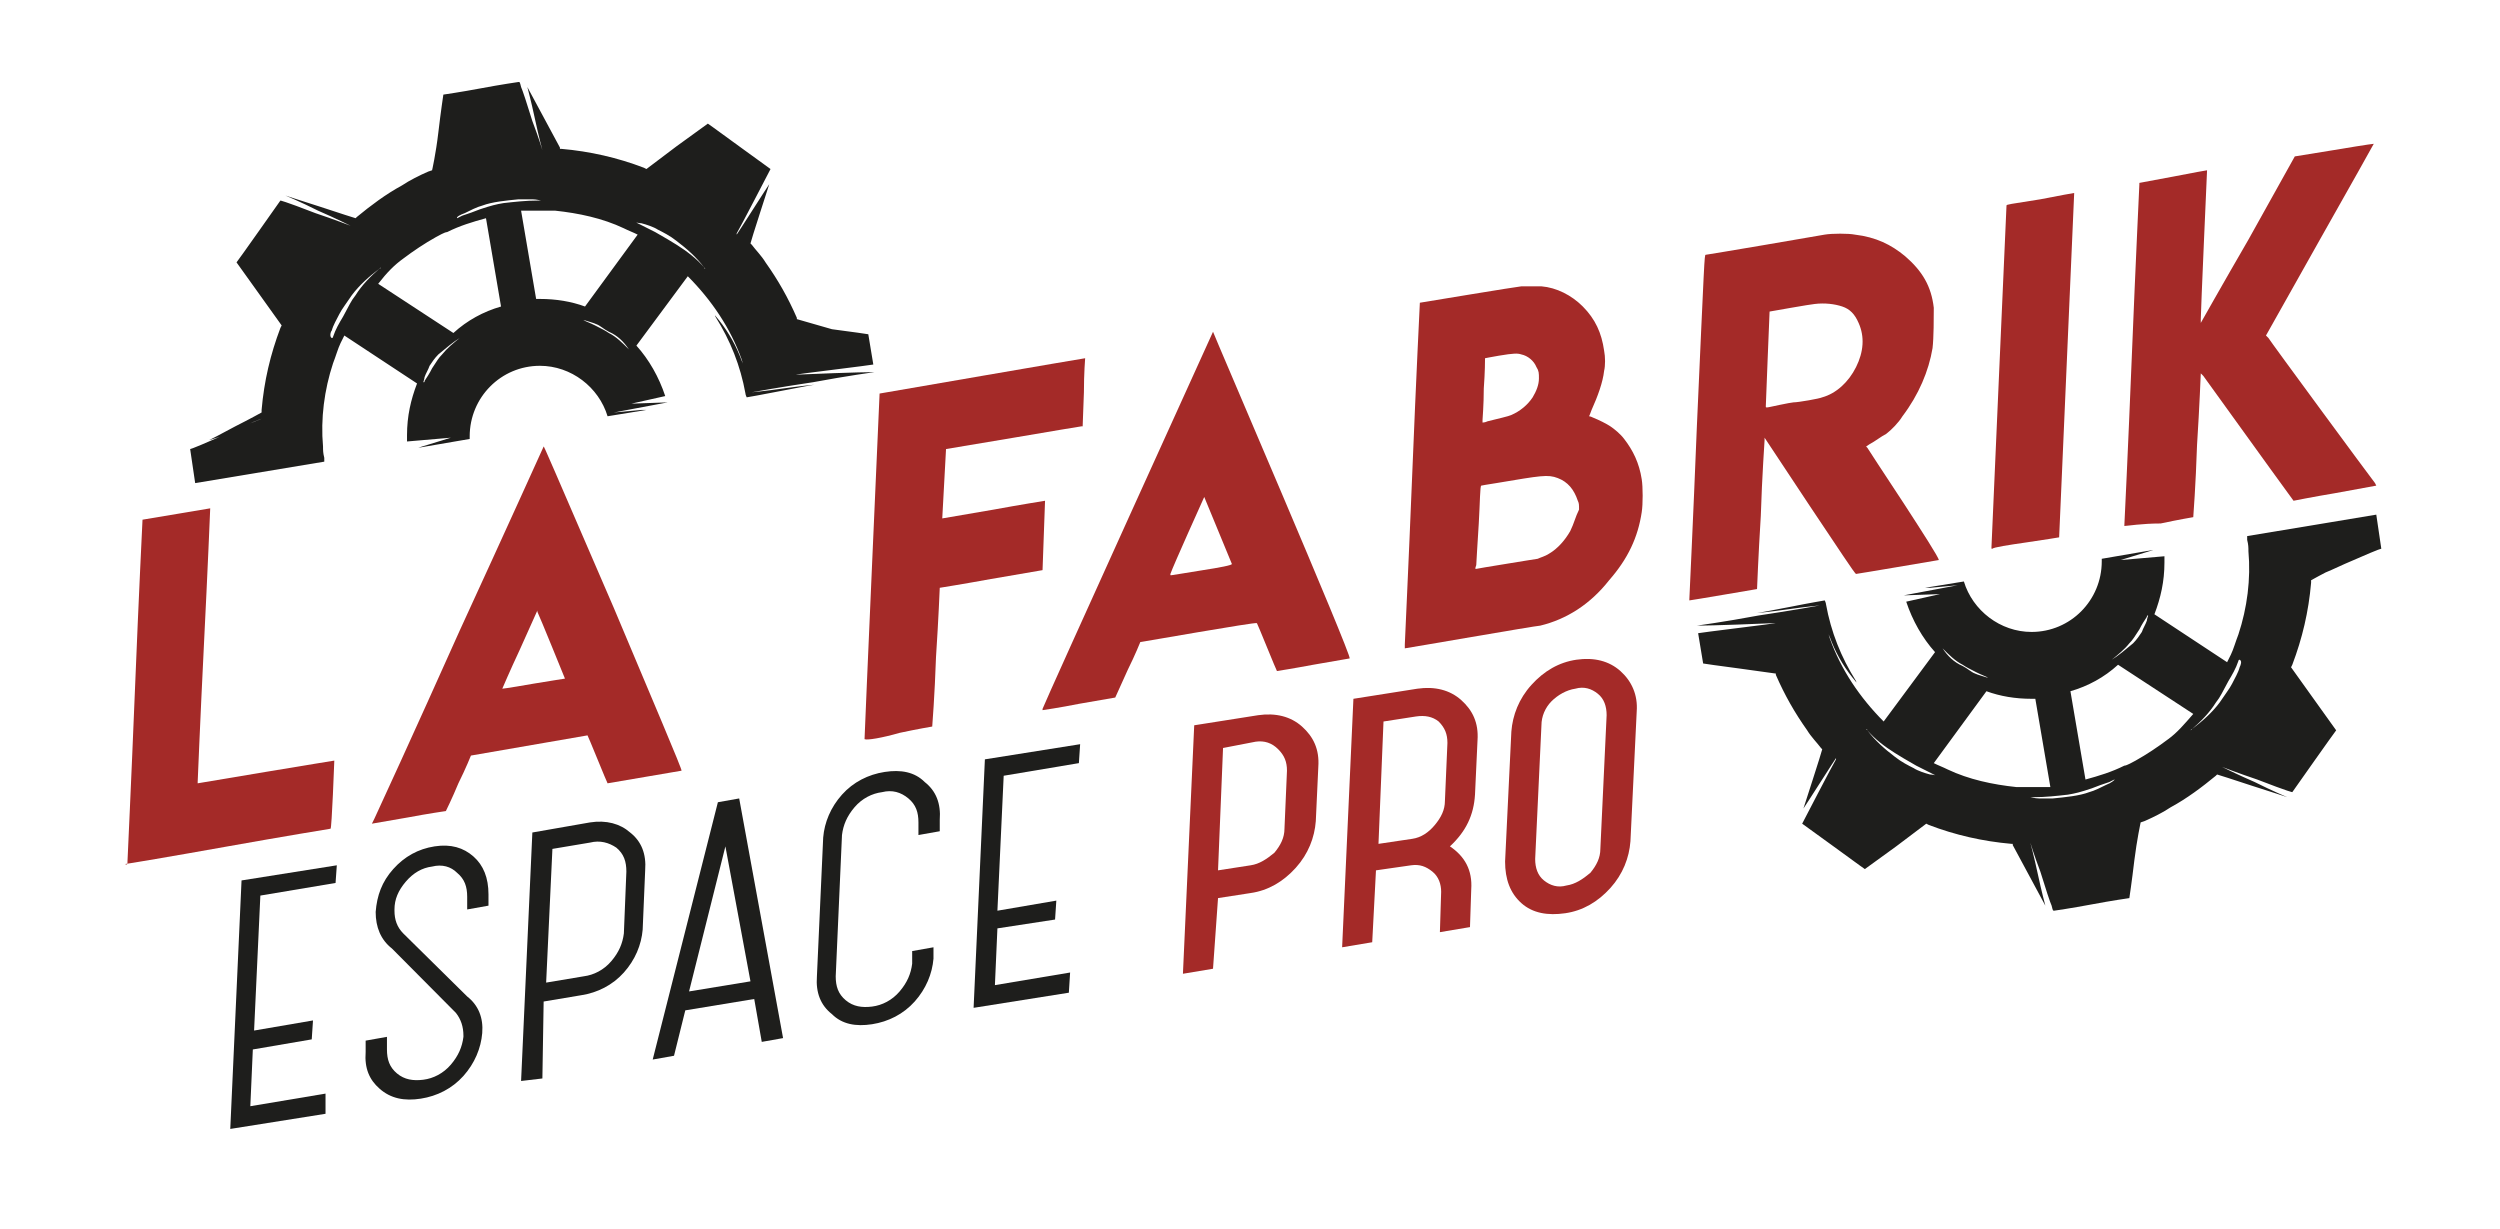
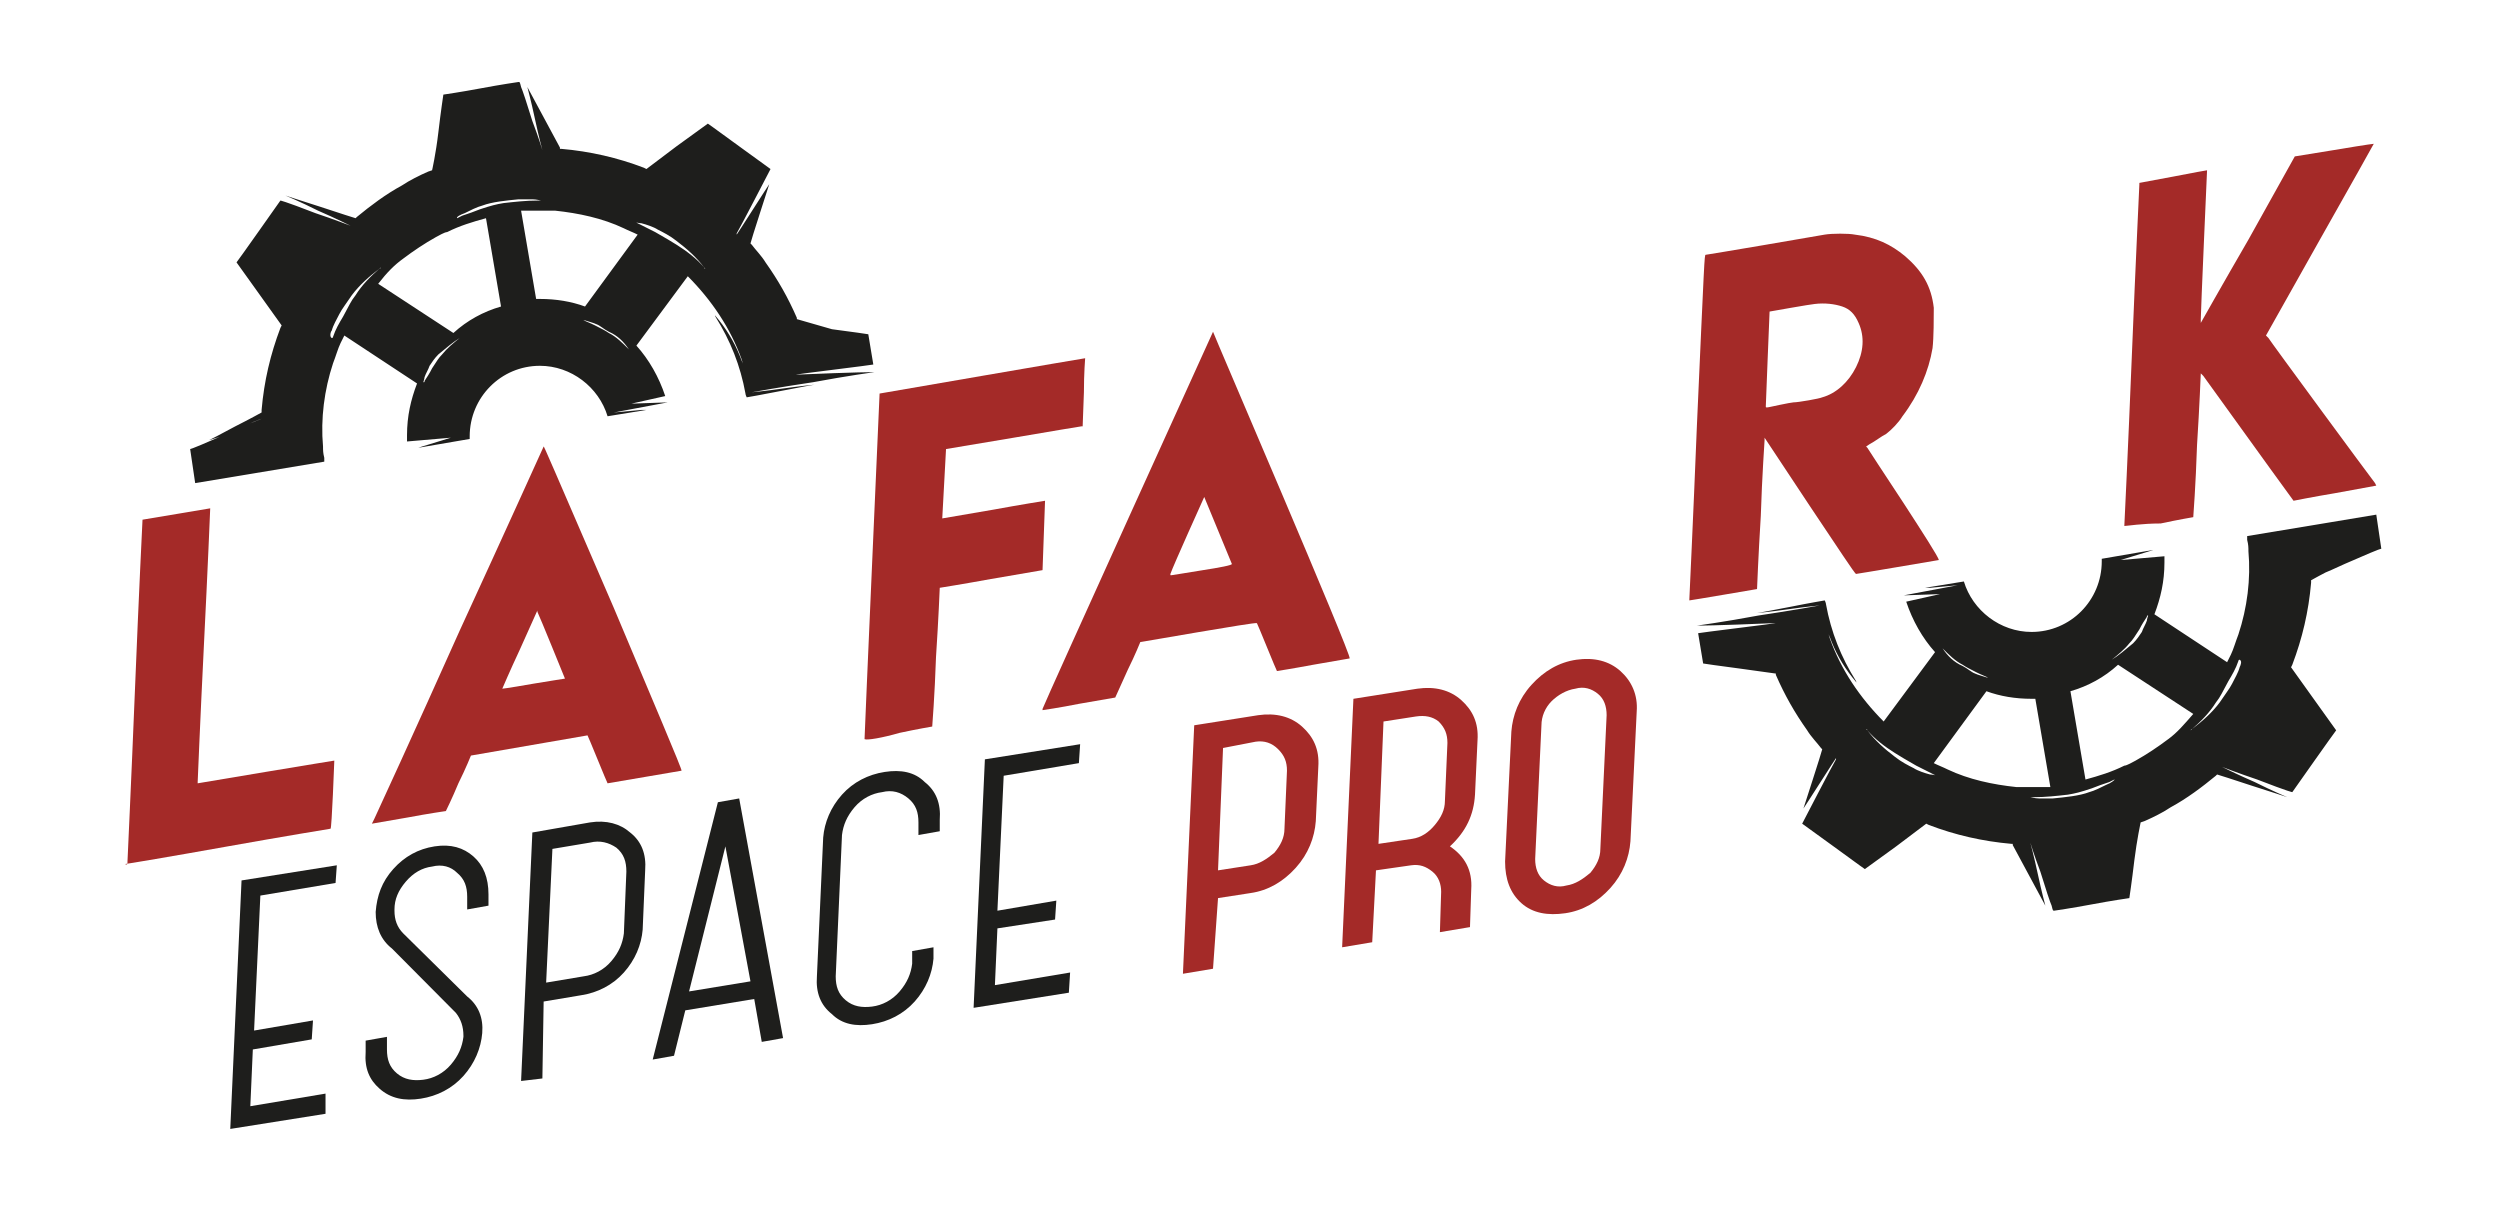
<svg xmlns="http://www.w3.org/2000/svg" width="175" height="86" viewBox="0 0 175 86" fill="none">
  <path d="M8.924 60.306C8.924 60.218 9.187 54.743 9.45 48.209C9.713 41.676 9.976 36.378 9.976 36.378L14.715 35.583C14.715 35.583 14.539 39.91 14.276 45.119C14.013 50.417 13.837 54.743 13.837 54.743V54.832L18.576 54.037C21.208 53.596 23.402 53.242 23.402 53.242C23.402 53.242 23.226 58.01 23.138 58.01C23.138 58.01 19.892 58.54 15.943 59.246C11.995 59.953 8.836 60.483 8.748 60.483C8.924 60.571 8.924 60.483 8.924 60.306Z" fill="#A42A28" />
  <path d="M42.969 42.559C38.582 32.404 38.055 31.168 38.055 31.257C38.055 31.257 35.423 37.084 32.176 44.148C29.017 51.212 26.297 57.127 26.209 57.304L26.034 57.657L28.579 57.216C29.983 56.951 31.211 56.774 31.211 56.774C31.211 56.774 31.65 55.891 32.088 54.832C32.615 53.772 32.966 52.889 32.966 52.889L41.126 51.476C41.126 51.476 41.477 52.271 41.828 53.154C42.179 54.037 42.53 54.832 42.53 54.832L47.707 53.949C47.795 53.949 45.601 48.828 42.969 42.559ZM37.353 47.856C35.335 48.209 35.16 48.209 35.16 48.209C35.16 48.209 35.686 46.973 36.388 45.472L37.616 42.735V42.823C37.792 43.177 39.547 47.503 39.547 47.503C39.459 47.503 38.494 47.68 37.353 47.856Z" fill="#A42A28" />
  <path d="M60.518 51.741C60.518 51.388 61.571 27.548 61.571 27.548C61.571 27.548 75.874 25.076 75.961 25.076C75.961 25.076 75.874 26.136 75.874 27.46L75.786 29.844H75.698C75.698 29.844 73.504 30.197 70.96 30.639C68.327 31.08 66.222 31.433 66.222 31.433L65.958 36.289C65.958 36.289 67.538 36.025 69.556 35.672C71.486 35.318 73.153 35.053 73.153 35.053L72.978 39.91C72.978 39.91 71.398 40.175 69.38 40.528C67.45 40.881 65.783 41.146 65.783 41.146C65.783 41.146 65.695 43.353 65.52 46.002C65.432 48.651 65.256 50.858 65.256 50.858C65.256 50.858 64.203 51.035 62.975 51.3C61.746 51.653 60.694 51.83 60.518 51.741C60.518 51.83 60.518 51.83 60.518 51.741Z" fill="#A42A28" />
  <path d="M84.912 23.222C84.912 23.222 73.241 48.916 72.978 49.622C72.978 49.711 72.978 49.711 72.978 49.711C72.978 49.711 74.207 49.534 75.523 49.269L78.067 48.828L78.945 46.885C79.471 45.825 79.822 44.943 79.822 44.943C79.91 44.943 87.895 43.53 87.983 43.618C87.983 43.618 88.334 44.413 88.684 45.296C89.035 46.179 89.386 46.973 89.386 46.973C89.386 46.973 90.527 46.797 91.931 46.532C93.949 46.179 94.476 46.09 94.476 46.09C94.651 45.914 84.912 23.31 84.912 23.222ZM84.21 39.91C83.069 40.086 82.104 40.263 82.016 40.263H81.928V40.175C82.104 39.645 84.297 34.788 84.297 34.788L86.228 39.468C86.315 39.556 85.35 39.733 84.21 39.91Z" fill="#A42A28" />
-   <path d="M114.921 33.552C114.745 32.404 114.306 31.522 113.692 30.727C113.429 30.374 112.99 30.02 112.727 29.844C112.464 29.667 111.937 29.402 111.499 29.226C111.323 29.138 111.235 29.138 111.235 29.138C111.235 29.138 111.323 28.961 111.411 28.696C111.85 27.725 112.201 26.754 112.288 25.959C112.376 25.606 112.376 24.988 112.288 24.546C112.113 23.31 111.674 22.339 110.797 21.456C110.007 20.661 108.954 20.131 107.901 20.043C107.638 20.043 106.76 20.043 106.497 20.043C106.322 20.043 99.39 21.191 99.39 21.191C99.39 21.191 99.126 26.489 98.863 33.023C98.6 39.556 98.337 44.943 98.337 45.119C98.337 45.207 98.337 45.384 98.337 45.384C98.424 45.384 107.55 43.795 107.813 43.795C109.656 43.353 111.323 42.294 112.639 40.616C113.955 39.115 114.657 37.614 114.921 35.848C115.008 35.318 115.008 34.082 114.921 33.552ZM103.777 29.402C103.777 29.314 103.865 28.343 103.865 27.195C103.952 26.047 103.952 25.164 103.952 25.076C103.952 25.076 104.391 24.988 104.918 24.899C105.971 24.723 106.234 24.723 106.497 24.811C106.936 24.899 107.374 25.253 107.55 25.694C107.725 25.959 107.725 26.136 107.725 26.489C107.725 26.93 107.55 27.372 107.287 27.813C106.936 28.343 106.409 28.784 105.795 29.049C105.62 29.138 104.83 29.314 104.128 29.491C103.952 29.579 103.777 29.579 103.777 29.579C103.777 29.579 103.777 29.491 103.777 29.402ZM109.919 37.172C109.568 37.791 109.042 38.409 108.427 38.762C108.164 38.938 107.813 39.027 107.638 39.115C107.55 39.115 106.585 39.292 105.444 39.468C104.303 39.645 103.338 39.821 103.338 39.821C103.25 39.821 103.25 39.821 103.338 39.556C103.338 39.38 103.426 38.144 103.514 36.643C103.601 35.142 103.601 33.994 103.689 33.994C103.689 33.994 104.128 33.906 104.742 33.817C107.901 33.288 108.34 33.199 109.042 33.464C109.744 33.729 110.182 34.259 110.446 35.053C110.533 35.23 110.533 35.318 110.533 35.672C110.27 36.201 110.182 36.643 109.919 37.172Z" fill="#A42A28" />
  <path d="M133.259 35.23C131.855 33.111 130.715 31.345 130.715 31.345L130.627 31.257L130.89 31.08C131.241 30.904 131.68 30.55 132.031 30.374C132.382 30.109 132.908 29.579 133.172 29.138C134.312 27.637 135.014 25.959 135.278 24.37C135.365 23.663 135.365 22.162 135.365 21.544C135.19 20.043 134.576 18.984 133.347 17.924C132.382 17.129 131.329 16.6 129.837 16.423C129.399 16.335 128.258 16.335 127.731 16.423C127.293 16.511 119.483 17.836 119.396 17.836C119.308 17.836 119.308 18.101 118.781 29.844C118.518 36.466 118.255 41.852 118.255 41.94V42.029C118.343 42.029 122.993 41.234 122.993 41.234C122.993 41.234 123.081 38.938 123.256 36.113C123.344 33.288 123.52 30.904 123.52 30.815V30.639L126.678 35.407C128.697 38.409 129.837 40.175 129.925 40.175C130.013 40.175 135.716 39.203 135.716 39.203C135.716 39.027 134.576 37.261 133.259 35.23ZM129.925 25.694C129.399 26.754 128.521 27.548 127.556 27.813C127.38 27.901 125.889 28.166 125.538 28.166C125.45 28.166 125.011 28.255 124.573 28.343C124.134 28.431 123.783 28.52 123.695 28.52C123.607 28.52 123.607 28.52 123.607 28.431C123.607 28.166 123.871 21.897 123.871 21.809C123.871 21.809 126.854 21.279 127.029 21.279C127.731 21.191 128.433 21.279 128.96 21.456C129.486 21.632 129.837 21.986 130.101 22.604C130.539 23.575 130.452 24.634 129.925 25.694Z" fill="#A42A28" />
-   <path d="M139.402 38.32C139.402 38.144 140.455 14.48 140.455 14.392C140.455 14.304 140.63 14.304 142.824 13.951C144.14 13.686 145.193 13.509 145.193 13.509L144.14 37.614C144.14 37.614 143.087 37.791 141.858 37.967C140.63 38.144 139.489 38.32 139.489 38.409H139.402V38.32Z" fill="#A42A28" />
  <path d="M148.703 36.819C148.703 36.819 148.966 31.433 149.229 24.899C149.492 18.366 149.756 12.979 149.756 12.891V12.803L152.125 12.361C153.441 12.097 154.494 11.92 154.494 11.92C154.494 11.92 154.055 21.809 154.055 22.339C154.055 22.604 154.055 22.604 154.055 22.604C154.055 22.604 155.547 19.955 157.389 16.776L160.636 10.949L163.356 10.507C165.989 10.066 166.164 10.066 166.164 10.066C166.164 10.066 164.497 13.068 162.391 16.776L158.618 23.487L158.793 23.663C158.881 23.84 165.901 33.376 166.252 33.817L166.34 33.994L163.444 34.524C161.865 34.788 160.548 35.053 160.548 35.053C160.548 35.053 158.355 32.051 154.231 26.312C154.143 26.224 154.055 26.136 154.055 26.136C154.055 26.136 153.967 28.431 153.792 31.168C153.704 33.906 153.529 36.201 153.529 36.201C153.529 36.201 152.476 36.378 151.247 36.643C149.931 36.643 148.878 36.819 148.703 36.819Z" fill="#A42A28" />
  <path d="M161.689 40.528C161.689 40.528 162.83 40.086 164.146 39.468C165.55 38.85 166.603 38.409 166.691 38.409L166.34 36.025L157.302 37.526C157.302 37.526 157.302 37.614 157.302 37.791C157.39 38.144 157.39 38.32 157.39 38.585C157.565 40.528 157.302 42.559 156.688 44.413C156.512 44.854 156.337 45.472 156.161 45.825C156.073 46.002 155.986 46.179 155.898 46.355L150.809 43C151.247 41.852 151.511 40.704 151.511 39.38C151.511 39.203 151.511 39.115 151.511 38.938L148.44 39.203L150.458 38.585L150.721 38.497L147.123 39.115C147.123 39.203 147.123 39.292 147.123 39.292C147.123 42.029 144.93 44.236 142.21 44.236C140.016 44.236 138.086 42.735 137.471 40.704L134.751 41.146H135.102L137.033 40.969L133.26 41.676L135.804 41.587L133.435 42.117C133.874 43.441 134.576 44.678 135.453 45.649L131.856 50.505C130.188 48.828 128.872 46.885 128.083 44.678C127.995 44.413 127.907 44.06 127.907 44.06C127.907 44.148 127.995 44.413 128.083 44.589C128.434 45.561 128.96 46.532 129.662 47.415C129.75 47.503 130.013 47.856 130.013 47.856C130.013 47.856 129.925 47.768 129.925 47.68C128.872 46.002 128.17 44.236 127.819 42.294C127.819 42.205 127.732 42.029 127.732 42.029C127.732 42.029 126.679 42.205 125.362 42.47C124.046 42.735 122.993 42.912 122.993 42.912C122.993 42.912 123.959 42.823 125.187 42.647C126.415 42.47 127.381 42.382 127.381 42.382C127.381 42.382 125.45 42.735 123.081 43.088C120.712 43.53 118.781 43.795 118.781 43.795C118.781 43.795 120.098 43.795 124.222 43.618C124.309 43.618 124.309 43.618 124.309 43.618C124.309 43.618 123.081 43.795 121.589 43.971C120.098 44.148 118.869 44.324 118.869 44.324L119.22 46.444C119.22 46.444 120.361 46.62 121.765 46.797L124.309 47.15V47.238C124.924 48.651 125.626 49.887 126.503 51.123C126.766 51.565 127.205 52.006 127.468 52.359L127.556 52.448C127.556 52.536 126.24 56.597 126.24 56.597C126.24 56.597 126.766 55.803 127.381 54.832C127.995 53.86 128.521 53.066 128.521 53.066C128.521 53.066 128.521 53.066 128.521 53.154C128.346 53.419 126.152 57.657 126.152 57.657C126.152 57.657 127.117 58.364 128.346 59.246C130.276 60.659 130.539 60.836 130.539 60.836C130.539 60.836 131.505 60.129 132.733 59.246L134.839 57.657L135.014 57.745C136.857 58.452 138.788 58.893 140.806 59.07H140.893V59.158C140.893 59.158 141.42 60.129 142.034 61.277C142.648 62.425 143.175 63.396 143.175 63.396C143.175 63.396 142.912 62.425 142.648 61.189C142.385 59.953 142.122 58.981 142.122 58.981C142.122 58.981 142.385 59.864 142.824 61.012C143.175 62.16 143.526 63.22 143.614 63.396C143.701 63.749 143.701 63.749 143.789 63.749C143.789 63.749 145.017 63.573 146.421 63.308C147.825 63.043 149.054 62.867 149.054 62.867C149.054 62.867 149.229 61.719 149.405 60.218C149.58 58.805 149.844 57.569 149.844 57.569L150.107 57.48C150.721 57.216 151.423 56.862 151.949 56.509C153.09 55.891 154.143 55.096 155.108 54.302C155.196 54.214 155.196 54.214 155.196 54.214C155.196 54.214 156.337 54.567 157.653 55.008C159.057 55.45 160.11 55.803 160.11 55.803C160.11 55.803 159.057 55.361 157.828 54.743C156.6 54.214 155.547 53.684 155.547 53.684C155.547 53.684 156.688 54.125 158.004 54.567C160.285 55.45 160.461 55.45 160.461 55.45C160.461 55.45 163.444 51.212 163.532 51.123C163.532 51.123 162.83 50.152 161.952 48.916L160.373 46.708L160.461 46.532C161.163 44.678 161.601 42.823 161.777 40.793C161.777 40.704 161.777 40.616 161.777 40.616C161.777 40.616 162.567 40.175 163.62 39.645C164.585 39.115 165.462 38.673 165.462 38.673C165.462 38.673 164.585 38.938 163.532 39.292C162.567 40.263 161.689 40.528 161.689 40.528ZM147.825 46.179C148.264 45.825 148.703 45.472 149.054 45.031C149.317 44.766 149.405 44.589 149.756 44.06C149.931 43.706 150.107 43.441 150.282 43.177C150.282 43.088 150.282 43.088 150.37 43.088C150.37 43.088 150.282 43.353 150.282 43.441C150.194 43.706 150.019 43.971 149.931 44.236C149.756 44.501 149.58 44.766 149.317 45.031C148.791 45.472 148.264 45.914 147.825 46.179C147.738 46.179 147.738 46.179 147.825 46.179ZM135.98 45.384C136.418 45.825 136.857 46.267 137.384 46.532C137.647 46.708 137.822 46.797 138.349 47.062C138.7 47.238 138.963 47.327 139.314 47.503C139.402 47.503 139.402 47.503 139.402 47.503C139.402 47.503 139.139 47.415 139.051 47.415C138.788 47.327 138.437 47.238 138.261 47.15C137.998 47.062 137.735 46.797 137.384 46.62C136.769 46.355 136.331 45.914 135.98 45.384ZM135.629 54.302C135.629 54.302 135.278 54.214 135.102 54.214C134.751 54.125 134.225 53.949 133.962 53.772C133.611 53.596 133.084 53.331 132.645 52.977C131.943 52.448 131.241 51.83 130.715 51.123L130.627 51.035C130.627 51.035 130.715 51.035 130.715 51.123C131.241 51.741 131.943 52.271 132.645 52.712C133.084 52.977 133.347 53.154 134.137 53.596C134.663 53.86 135.014 54.037 135.541 54.302C135.629 54.302 135.629 54.302 135.629 54.302ZM136.331 53.86C135.98 53.684 135.716 53.596 135.365 53.419L139.051 48.386C140.016 48.739 141.069 48.916 142.21 48.916C142.297 48.916 142.385 48.916 142.473 48.916L143.526 55.096C143.438 55.096 143.35 55.096 143.263 55.096C142.912 55.096 142.736 55.096 142.21 55.096C141.683 55.096 141.508 55.096 141.157 55.096C139.49 54.92 137.822 54.567 136.331 53.86ZM147.474 54.92C147.123 55.096 146.597 55.361 146.246 55.45C145.544 55.715 144.579 55.803 143.701 55.891C143.526 55.891 142.912 55.891 142.736 55.891C142.473 55.891 142.122 55.803 142.122 55.803C142.122 55.803 142.122 55.803 142.385 55.803C143.175 55.803 143.965 55.715 144.754 55.626C145.281 55.538 145.632 55.45 146.421 55.185C146.86 55.008 147.123 54.92 147.65 54.743C147.825 54.655 148.001 54.567 148.001 54.567C148.089 54.567 147.738 54.832 147.474 54.92ZM151.774 51.741C151.072 52.271 150.282 52.801 149.493 53.242C149.317 53.331 148.878 53.596 148.703 53.596C147.825 54.037 146.948 54.302 145.983 54.567L144.93 48.386C146.158 48.033 147.299 47.415 148.264 46.532L153.529 49.975C152.915 50.682 152.388 51.3 151.774 51.741ZM156.775 46.708C156.688 47.062 156.424 47.503 156.249 47.856C156.073 48.209 155.722 48.651 155.372 49.181C154.845 49.887 154.143 50.505 153.441 51.035L153.353 51.123C153.353 51.123 153.353 51.035 153.441 51.035C154.055 50.505 154.67 49.887 155.108 49.181C155.459 48.739 155.547 48.474 155.986 47.68C156.249 47.238 156.512 46.797 156.688 46.267C156.688 46.179 156.775 46.179 156.775 46.179C156.951 46.267 156.863 46.532 156.775 46.708Z" fill="#1E1E1C" />
  <path d="M18.312 29.314C18.312 29.314 17.172 29.756 15.855 30.374C14.451 30.992 13.399 31.433 13.311 31.433L13.662 33.817L22.7 32.316C22.7 32.316 22.7 32.228 22.7 32.051C22.612 31.698 22.612 31.522 22.612 31.257C22.436 29.314 22.7 27.283 23.314 25.429C23.489 24.988 23.665 24.37 23.84 24.016C23.928 23.84 24.016 23.663 24.104 23.487L29.193 26.842C28.754 27.99 28.491 29.138 28.491 30.462C28.491 30.639 28.491 30.727 28.491 30.904L31.562 30.639L29.544 31.257L29.28 31.345L32.878 30.727C32.878 30.639 32.878 30.55 32.878 30.55C32.878 27.813 35.072 25.606 37.792 25.606C39.986 25.606 41.916 27.107 42.53 29.138L45.25 28.696H44.899L42.969 28.873L46.742 28.166L44.197 28.255L46.566 27.725C46.128 26.4 45.426 25.164 44.548 24.193L48.146 19.337C49.813 21.014 51.129 22.957 51.919 25.164C52.007 25.429 52.094 25.782 52.094 25.782C52.094 25.694 52.007 25.429 51.919 25.253C51.568 24.281 51.041 23.31 50.34 22.427C50.252 22.339 49.989 21.986 49.989 21.986C49.989 21.986 50.076 22.074 50.076 22.162C51.129 23.84 51.831 25.606 52.182 27.548C52.182 27.637 52.27 27.813 52.27 27.813C52.27 27.813 53.323 27.637 54.639 27.372C55.955 27.107 57.008 26.93 57.008 26.93C57.008 26.93 56.043 27.018 54.815 27.195C53.586 27.372 52.621 27.46 52.621 27.46C52.621 27.46 54.551 27.107 56.92 26.754C59.29 26.312 61.22 26.047 61.22 26.047C61.22 26.047 59.904 26.047 55.78 26.224C55.692 26.224 55.692 26.224 55.692 26.224C55.692 26.224 56.92 26.047 58.412 25.871C59.904 25.694 61.132 25.517 61.132 25.517L60.781 23.398C60.781 23.398 59.641 23.222 58.237 23.045L55.78 22.339V22.25C55.166 20.838 54.464 19.602 53.586 18.366C53.323 17.924 52.884 17.483 52.621 17.129L52.533 17.041C52.533 16.953 53.849 12.891 53.849 12.891C53.849 12.891 53.323 13.686 52.709 14.657C52.094 15.628 51.568 16.423 51.568 16.423C51.568 16.423 51.568 16.423 51.568 16.335C51.743 16.07 53.937 11.832 53.937 11.832C53.937 11.832 52.972 11.125 51.743 10.242C49.813 8.83 49.55 8.653 49.55 8.653C49.55 8.653 48.585 9.359 47.356 10.242L45.25 11.832L45.075 11.743C43.232 11.037 41.302 10.595 39.284 10.419H39.196V10.331C39.196 10.331 38.669 9.359 38.055 8.211C37.441 7.064 36.914 6.092 36.914 6.092C36.914 6.092 37.178 7.064 37.441 8.3C37.704 9.536 37.967 10.507 37.967 10.507C37.967 10.507 37.704 9.624 37.265 8.476C36.914 7.329 36.563 6.269 36.476 6.092C36.388 5.739 36.388 5.739 36.3 5.739C36.3 5.739 35.072 5.916 33.668 6.181C32.264 6.446 31.035 6.622 31.035 6.622C31.035 6.622 30.86 7.77 30.684 9.271C30.509 10.772 30.246 11.92 30.246 11.92L29.983 12.008C29.368 12.273 28.666 12.626 28.14 12.979C26.999 13.598 25.946 14.392 24.981 15.187C24.893 15.275 24.893 15.275 24.893 15.275C24.893 15.275 23.753 14.922 22.436 14.48C21.032 14.039 19.98 13.686 19.98 13.686C19.98 13.686 21.032 14.127 22.261 14.745C23.489 15.275 24.542 15.805 24.542 15.805C24.542 15.805 23.402 15.363 22.085 14.922C19.804 14.039 19.628 14.039 19.628 14.039C19.628 14.039 16.645 18.277 16.557 18.366C16.557 18.366 17.259 19.337 18.137 20.573L19.716 22.78L19.628 22.957C18.927 24.811 18.488 26.665 18.312 28.696C18.312 28.784 18.312 28.873 18.312 28.873C18.312 28.873 17.523 29.314 16.47 29.844C15.504 30.374 14.627 30.815 14.627 30.815C14.627 30.815 15.504 30.55 16.557 30.197C17.435 29.579 18.312 29.314 18.312 29.314ZM32.176 23.663C31.737 24.016 31.299 24.37 30.948 24.811C30.684 25.076 30.597 25.253 30.246 25.782C30.07 26.136 29.895 26.4 29.719 26.665C29.719 26.754 29.719 26.754 29.631 26.754C29.631 26.754 29.719 26.489 29.719 26.4C29.807 26.136 29.983 25.871 30.07 25.606C30.246 25.341 30.421 25.076 30.684 24.811C31.211 24.37 31.737 23.928 32.176 23.663C32.264 23.663 32.264 23.575 32.176 23.663C32.264 23.575 32.264 23.575 32.176 23.663C32.264 23.663 32.264 23.575 32.176 23.663ZM44.022 24.458C43.583 24.016 43.144 23.575 42.618 23.31C42.355 23.134 42.179 23.045 41.653 22.78C41.302 22.604 41.038 22.515 40.688 22.339C40.6 22.339 40.6 22.339 40.6 22.339C40.6 22.339 40.863 22.427 40.951 22.427C41.214 22.515 41.565 22.604 41.74 22.692C42.004 22.78 42.267 23.045 42.618 23.222C43.232 23.487 43.671 23.928 44.022 24.458ZM44.373 15.54C44.373 15.54 44.724 15.628 44.899 15.628C45.25 15.717 45.777 15.893 46.04 16.07C46.391 16.246 46.917 16.511 47.356 16.864C48.058 17.394 48.76 18.012 49.287 18.719L49.374 18.807C49.374 18.807 49.287 18.807 49.287 18.719C48.76 18.101 48.058 17.571 47.356 17.129C46.917 16.864 46.654 16.688 45.864 16.246C45.338 15.982 44.987 15.805 44.461 15.54C44.373 15.54 44.373 15.54 44.373 15.54ZM43.671 15.982C44.022 16.158 44.285 16.246 44.636 16.423L40.951 21.456C39.986 21.103 38.933 20.926 37.792 20.926C37.704 20.926 37.616 20.926 37.529 20.926L36.476 14.745C36.563 14.745 36.651 14.745 36.739 14.745C37.09 14.745 37.265 14.745 37.792 14.745C38.318 14.745 38.494 14.745 38.845 14.745C40.512 14.922 42.179 15.275 43.671 15.982ZM32.527 14.922C32.878 14.745 33.405 14.48 33.756 14.392C34.458 14.127 35.423 14.039 36.3 13.951C36.476 13.951 37.09 13.951 37.265 13.951C37.529 13.951 37.88 14.039 37.88 14.039C37.88 14.039 37.88 14.039 37.616 14.039C36.827 14.039 36.037 14.127 35.247 14.216C34.721 14.304 34.37 14.392 33.58 14.657C33.141 14.834 32.878 14.922 32.352 15.099C32.176 15.187 32.001 15.275 32.001 15.275C31.913 15.187 32.264 15.01 32.527 14.922ZM28.228 18.101C28.93 17.571 29.719 17.041 30.509 16.6C30.684 16.511 31.123 16.246 31.299 16.246C32.176 15.805 33.054 15.54 34.019 15.275L35.072 21.456C33.843 21.809 32.703 22.427 31.737 23.31L26.473 19.866C27.087 19.072 27.613 18.542 28.228 18.101ZM23.226 23.134C23.314 22.78 23.577 22.339 23.753 21.986C23.928 21.632 24.279 21.191 24.63 20.661C25.157 19.955 25.858 19.337 26.56 18.807L26.648 18.719C26.648 18.719 26.648 18.807 26.56 18.807C25.946 19.337 25.332 19.955 24.893 20.661C24.542 21.103 24.454 21.368 24.016 22.162C23.753 22.604 23.489 23.045 23.314 23.575C23.314 23.663 23.226 23.663 23.226 23.663C23.051 23.575 23.138 23.222 23.226 23.134Z" fill="#1E1E1C" />
  <path d="M22.787 77.965L16.119 79.025L16.908 61.63L23.577 60.571L23.489 61.807L18.225 62.69L17.786 72.138L21.91 71.431L21.822 72.756L17.698 73.462L17.523 77.435L22.787 76.552V77.965Z" fill="#1E1E1C" />
  <path d="M25.595 73.639V72.844L27.087 72.579V73.462C27.087 74.168 27.262 74.698 27.789 75.14C28.315 75.581 28.93 75.669 29.632 75.581C30.334 75.493 31.035 75.14 31.562 74.522C32.089 73.903 32.352 73.285 32.44 72.579V72.491C32.44 71.873 32.264 71.343 31.913 70.901L27.438 66.398C26.648 65.78 26.297 64.897 26.297 63.838C26.385 62.69 26.736 61.719 27.526 60.836C28.315 59.953 29.281 59.423 30.421 59.246C31.562 59.07 32.44 59.335 33.141 59.953C33.843 60.571 34.194 61.454 34.194 62.602V63.396L32.703 63.661V62.778C32.703 62.072 32.527 61.542 32.001 61.101C31.562 60.659 30.948 60.483 30.246 60.659C29.544 60.747 28.93 61.101 28.403 61.719C27.877 62.337 27.613 62.955 27.613 63.661V63.749C27.613 64.368 27.789 64.897 28.228 65.339L32.703 69.754C33.492 70.372 33.843 71.255 33.756 72.314C33.668 73.374 33.229 74.433 32.44 75.316C31.65 76.199 30.597 76.729 29.456 76.906C28.315 77.082 27.35 76.906 26.561 76.199C25.858 75.581 25.508 74.787 25.595 73.639Z" fill="#1E1E1C" />
  <path d="M37.967 75.493L36.476 75.669L37.265 58.275L41.302 57.569C42.442 57.392 43.407 57.657 44.109 58.275C44.899 58.893 45.25 59.776 45.162 60.924L44.987 65.074C44.899 66.133 44.461 67.193 43.671 68.076C42.881 68.959 41.828 69.489 40.687 69.665L38.055 70.107L37.967 75.493ZM41.302 58.981L38.669 59.423L38.23 68.782L40.863 68.341C41.565 68.253 42.267 67.899 42.793 67.281C43.32 66.663 43.583 66.045 43.671 65.339L43.846 61.012C43.846 60.306 43.671 59.776 43.144 59.335C42.618 58.981 42.004 58.805 41.302 58.981Z" fill="#1E1E1C" />
  <path d="M50.252 56.156L51.743 55.891L54.815 72.667L53.323 72.932L52.796 69.93L47.97 70.725L47.181 73.903L45.689 74.168L50.252 56.156ZM52.533 68.694L50.778 59.246L48.234 69.4L52.533 68.694Z" fill="#1E1E1C" />
  <path d="M58.939 58.452L58.5 68.341C58.5 69.047 58.675 69.577 59.202 70.019C59.728 70.46 60.343 70.548 61.045 70.46C61.747 70.372 62.449 70.019 62.975 69.4C63.502 68.782 63.765 68.164 63.852 67.458V66.575L65.344 66.31V67.105C65.256 68.164 64.818 69.224 64.028 70.107C63.238 70.99 62.185 71.519 61.045 71.696C59.904 71.873 58.939 71.696 58.237 70.99C57.447 70.372 57.096 69.489 57.184 68.341L57.623 58.628C57.71 57.569 58.149 56.509 58.939 55.626C59.728 54.743 60.781 54.214 61.922 54.037C63.063 53.86 64.028 54.037 64.73 54.743C65.52 55.361 65.871 56.244 65.783 57.392V58.187L64.291 58.452V57.569C64.291 56.862 64.116 56.333 63.589 55.891C63.063 55.45 62.449 55.273 61.747 55.45C61.045 55.538 60.343 55.891 59.816 56.509C59.29 57.127 59.026 57.745 58.939 58.452Z" fill="#1E1E1C" />
  <path d="M74.82 69.489L68.152 70.548L68.942 53.154L75.61 52.094L75.522 53.419L70.258 54.302L69.819 63.749L73.943 63.043L73.855 64.368L69.819 64.986L69.644 68.959L74.908 68.076L74.82 69.489Z" fill="#1E1E1C" />
  <path d="M84.911 67.811L82.805 68.164L83.595 50.77L88.07 50.064C89.299 49.887 90.352 50.152 91.141 50.858C91.931 51.565 92.37 52.448 92.282 53.684L92.106 57.48C92.019 58.628 91.58 59.776 90.703 60.747C89.825 61.719 88.772 62.337 87.544 62.513L85.262 62.867L84.911 67.811ZM87.895 51.918L85.613 52.359L85.262 60.924L87.544 60.571C88.158 60.483 88.684 60.129 89.211 59.688C89.65 59.158 89.913 58.628 89.913 58.01L90.088 53.949C90.088 53.331 89.913 52.889 89.474 52.448C89.035 52.006 88.509 51.83 87.895 51.918Z" fill="#A42A28" />
  <path d="M96.318 60.924L96.055 65.957L93.949 66.31L94.739 48.916L99.214 48.209C100.442 48.033 101.495 48.298 102.285 49.004C103.075 49.711 103.514 50.593 103.426 51.83L103.25 55.626C103.163 57.039 102.636 58.187 101.495 59.246C102.548 59.953 103.075 60.924 102.987 62.248L102.899 64.897L100.793 65.251L100.881 62.425C100.881 61.895 100.706 61.365 100.267 61.012C99.828 60.659 99.389 60.483 98.775 60.571L96.318 60.924ZM99.126 50.152L96.845 50.505L96.494 59.07L98.863 58.717C99.477 58.628 100.004 58.275 100.442 57.745C100.881 57.216 101.144 56.686 101.144 56.068L101.32 52.006C101.32 51.388 101.144 50.947 100.706 50.505C100.267 50.152 99.74 50.064 99.126 50.152Z" fill="#A42A28" />
  <path d="M105.356 60.306L105.795 51.212C105.883 50.064 106.321 48.916 107.199 47.945C108.076 46.973 109.129 46.355 110.358 46.179C111.586 46.002 112.639 46.267 113.429 46.973C114.219 47.68 114.657 48.651 114.57 49.799L114.131 58.893C114.043 60.041 113.604 61.189 112.727 62.16C111.849 63.131 110.796 63.749 109.568 63.926C108.34 64.103 107.287 63.926 106.497 63.22C105.707 62.513 105.356 61.542 105.356 60.306ZM107.901 50.77L107.462 60.129C107.462 60.747 107.638 61.277 108.076 61.63C108.515 61.984 109.042 62.16 109.656 61.984C110.27 61.895 110.796 61.542 111.323 61.101C111.762 60.571 112.025 60.041 112.025 59.423L112.464 50.064C112.464 49.446 112.288 48.916 111.849 48.563C111.411 48.209 110.884 48.033 110.27 48.209C109.656 48.298 109.042 48.651 108.603 49.092C108.164 49.534 107.901 50.152 107.901 50.77Z" fill="#A42A28" />
</svg>